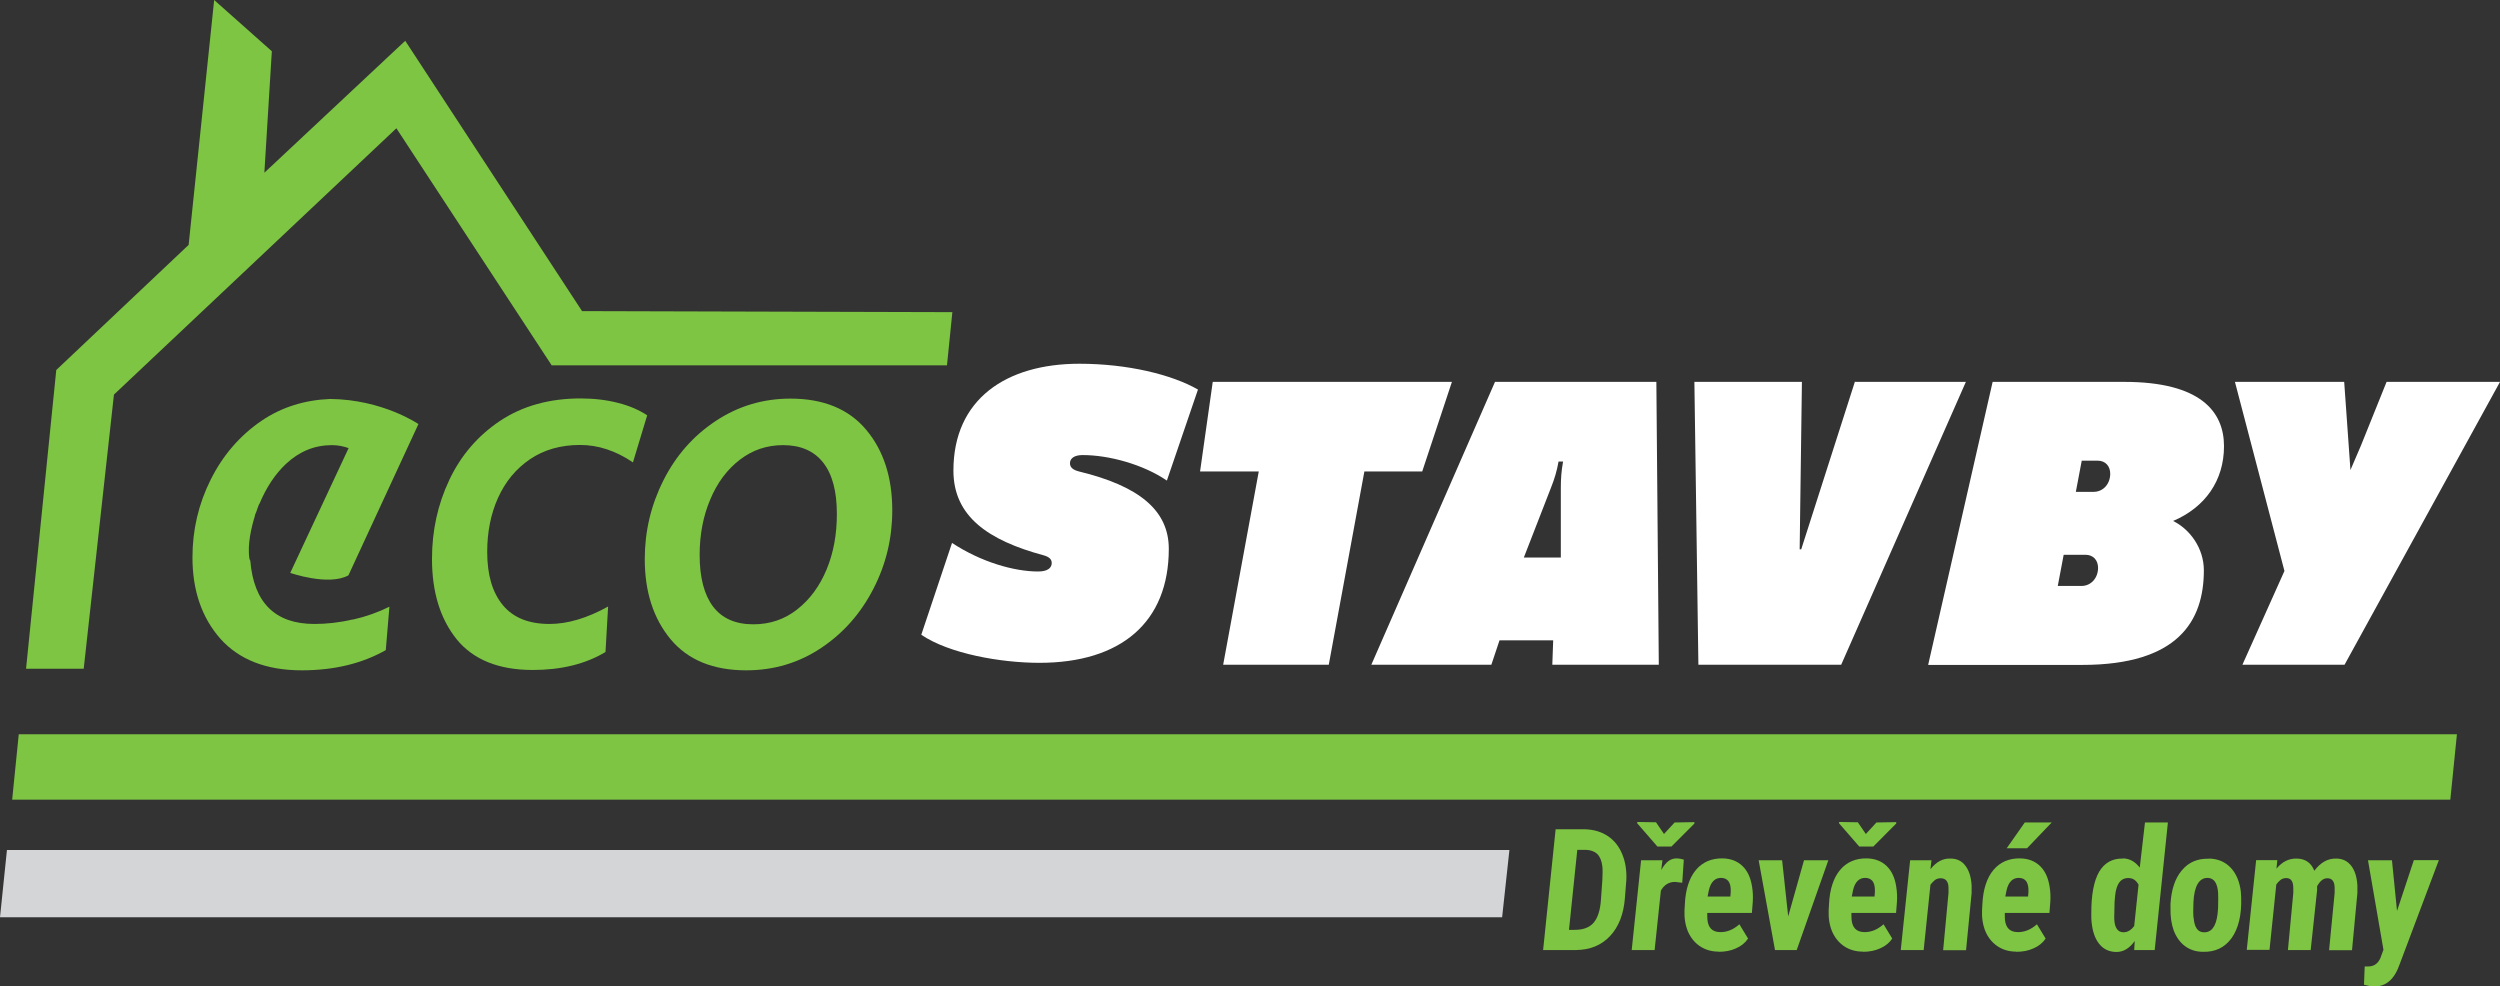
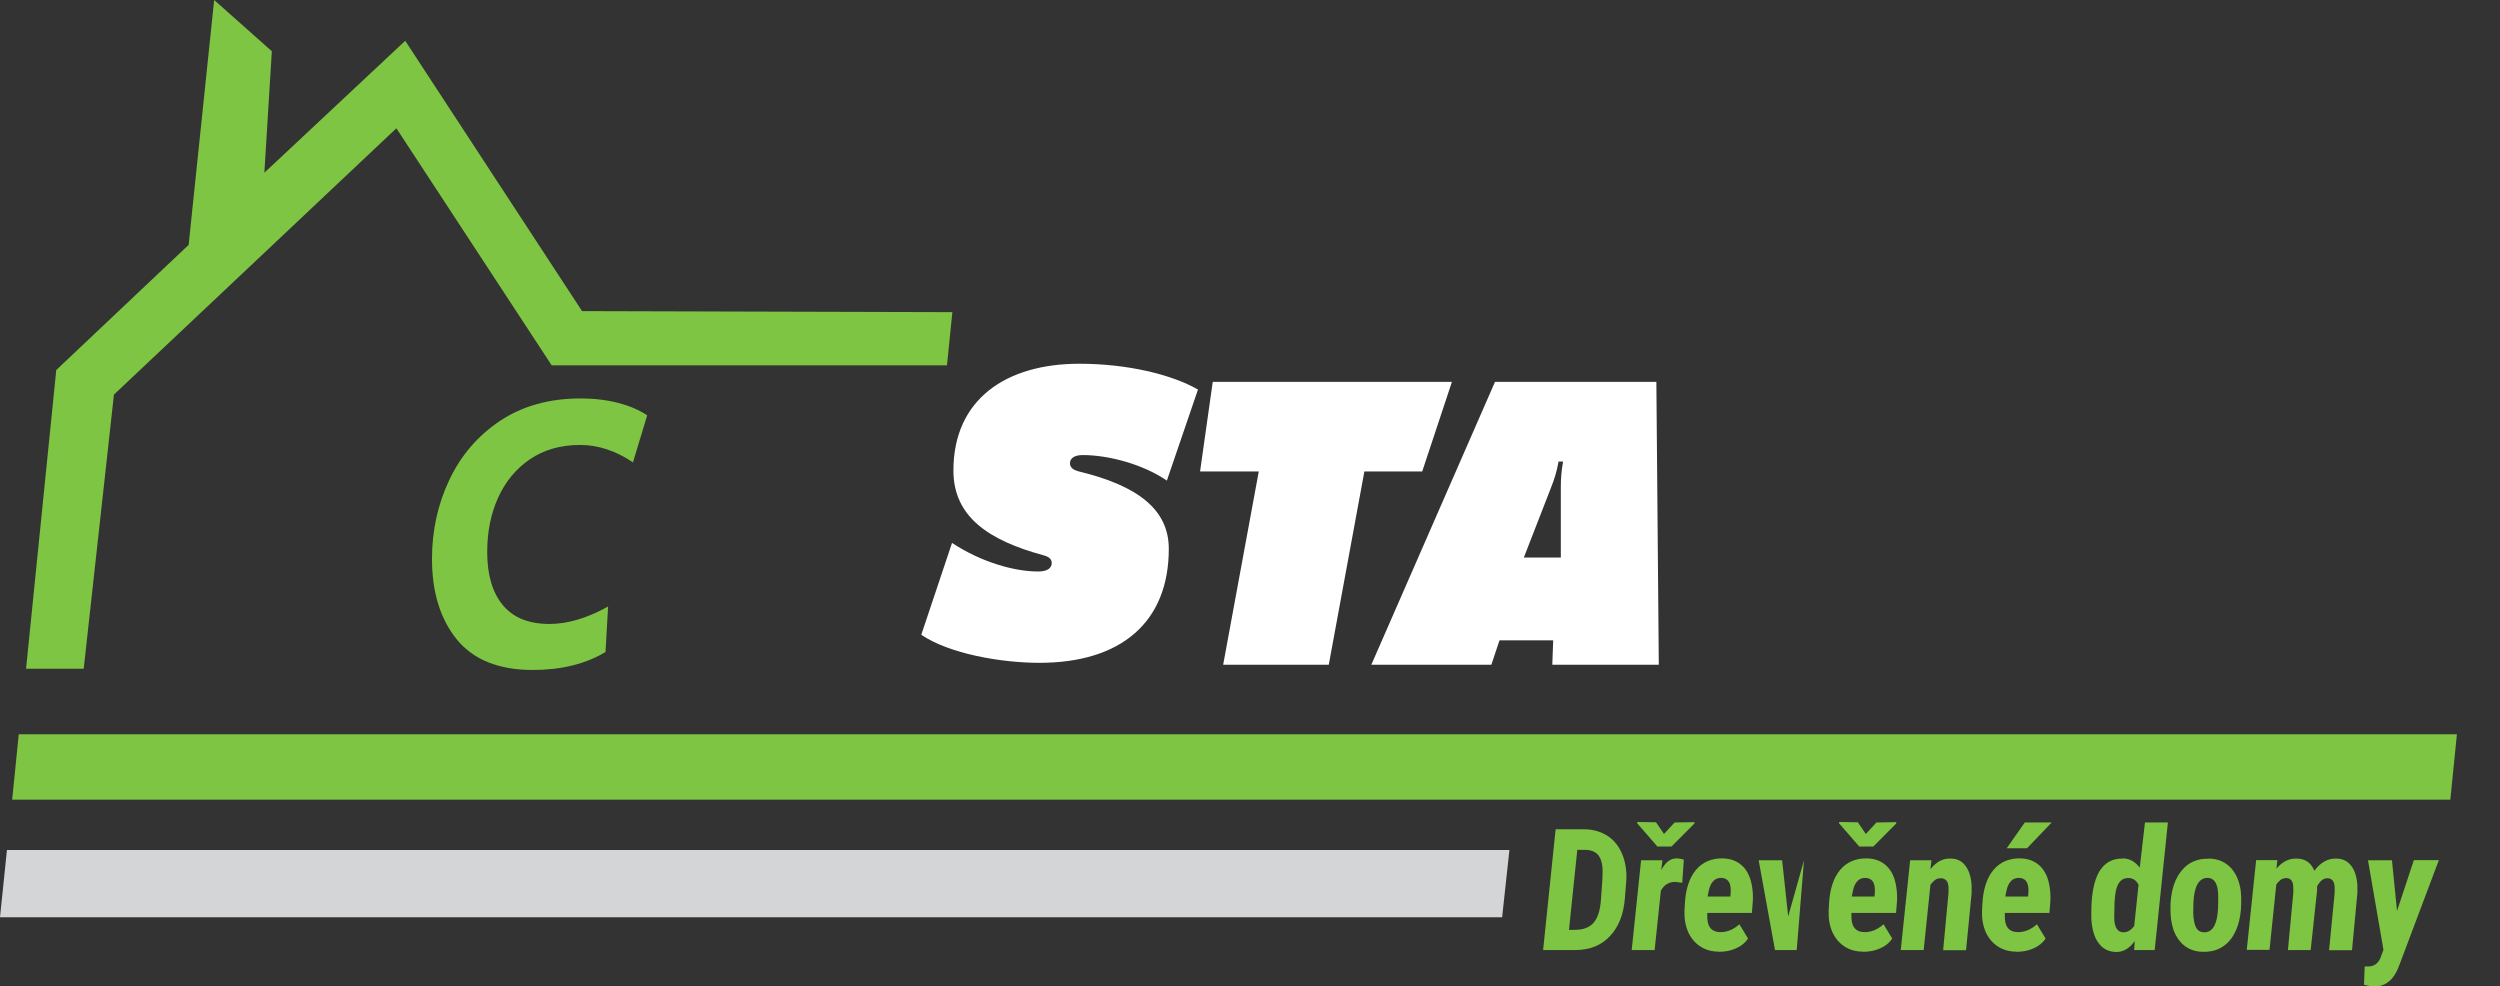
<svg xmlns="http://www.w3.org/2000/svg" width="185" height="73" viewBox="0 0 185 73" fill="none">
  <rect x="0" y="0" width="185" height="73" fill="#333333" stroke="none" />
  <g clip-path="url(#clip0_9607_333)">
    <path d="M90.514 49.191L93.149 34.888H88.805L89.743 28.259H107.442L105.244 34.888H100.964L98.329 49.191H90.514Z" fill="#ffffff" />
    <path d="M114.871 49.191L114.936 47.386H110.964L110.36 49.191H101.478L110.63 28.259H122.571L122.751 49.191H114.871ZM115.501 36.1C115.501 35.43 115.54 34.862 115.668 34.153H115.334C115.206 34.862 115.038 35.43 114.769 36.1L112.763 41.259H115.501V36.1Z" fill="#ffffff" />
-     <path d="M125.681 49.191L125.385 28.258H133.342L133.175 40.653H133.29L137.275 28.207V28.258H145.475L136.247 49.191H125.681Z" fill="#ffffff" />
-     <path d="M142.686 49.191L147.455 28.259H157.198C162.841 28.259 164.576 30.464 164.576 33.018C164.576 35.571 163.175 37.545 160.81 38.551C162.082 39.183 163.085 40.589 163.085 42.201C163.085 45.954 161.182 49.204 154.074 49.204H142.699L142.686 49.191ZM154.023 43.361C154.756 43.361 155.257 42.755 155.257 42.02C155.257 41.478 154.923 41.053 154.319 41.053H152.712L152.275 43.361H154.01H154.023ZM154.923 36.397C155.655 36.397 156.157 35.791 156.157 35.056C156.157 34.514 155.823 34.088 155.218 34.088H154.049L153.612 36.397H154.91H154.923Z" fill="#ffffff" />
-     <path d="M173.496 49.191H165.938L169.049 42.252L165.385 28.259H173.47L173.933 34.785L174.717 32.953L176.607 28.259H185L173.496 49.191Z" fill="#ffffff" />
    <path d="M86.324 35.546C84.589 34.372 82.082 33.675 80.116 33.675C79.512 33.675 79.177 33.908 79.177 34.282C79.177 34.617 79.447 34.785 79.846 34.888C84.254 35.958 86.491 37.738 86.491 40.614C86.491 46.044 82.956 49.049 76.915 49.049C74.075 49.049 70.244 48.379 68.175 46.973L70.45 40.176C72.584 41.582 75.026 42.291 76.825 42.291C77.532 42.291 77.828 42.02 77.828 41.659C77.828 41.362 77.596 41.195 77.224 41.092C73.123 39.982 70.553 38.215 70.553 34.823C70.553 29.535 74.46 26.917 79.871 26.917C83.445 26.917 86.71 27.717 88.65 28.826L86.35 35.559L86.324 35.546Z" fill="#ffffff" />
    <path d="M33.805 47.321C32.584 45.812 31.967 43.826 31.967 41.362C31.967 39.273 32.391 37.325 33.252 35.507C34.113 33.688 35.373 32.231 37.018 31.134C38.676 30.038 40.656 29.484 42.969 29.484C43.984 29.484 44.91 29.6 45.758 29.819C46.607 30.038 47.314 30.348 47.892 30.735L46.838 34.217C45.566 33.353 44.255 32.927 42.931 32.927C41.504 32.927 40.257 33.276 39.216 33.985C38.175 34.694 37.391 35.649 36.851 36.848C36.311 38.048 36.054 39.389 36.054 40.846C36.054 42.549 36.44 43.852 37.211 44.78C37.982 45.709 39.126 46.173 40.668 46.173C41.992 46.173 43.445 45.747 45 44.883L44.807 48.249C43.329 49.139 41.529 49.578 39.422 49.578C36.902 49.578 35.026 48.817 33.792 47.308L33.805 47.321Z" fill="#7DC542" />
-     <path d="M49.627 47.308C48.355 45.773 47.712 43.8 47.712 41.375C47.712 39.312 48.175 37.364 49.1 35.533C50.026 33.701 51.311 32.244 52.969 31.148C54.627 30.051 56.465 29.497 58.496 29.497C60.938 29.497 62.815 30.27 64.1 31.805C65.386 33.34 66.028 35.326 66.028 37.764C66.028 39.828 65.566 41.762 64.627 43.581C63.689 45.399 62.404 46.857 60.758 47.953C59.113 49.049 57.275 49.604 55.219 49.604C52.776 49.604 50.913 48.843 49.627 47.308ZM58.998 45.09C59.936 44.355 60.656 43.374 61.17 42.136C61.684 40.898 61.928 39.531 61.928 38.035C61.928 36.358 61.594 35.094 60.913 34.23C60.231 33.366 59.242 32.94 57.944 32.94C56.748 32.94 55.681 33.301 54.743 34.024C53.805 34.746 53.072 35.726 52.558 36.964C52.031 38.202 51.774 39.569 51.774 41.066C51.774 42.742 52.108 44.006 52.764 44.883C53.432 45.76 54.422 46.199 55.746 46.199C56.967 46.199 58.046 45.838 58.985 45.103L58.998 45.09Z" fill="#7DC542" />
    <path d="M29.987 3.018L43.072 23.022L70.475 23.099L70.077 27.033H40.823L29.332 9.493L8.432 29.2L6.195 49.488H1.928L4.164 27.381L13.959 18.121L15.848 0L20.116 3.792L19.563 12.781" fill="#7DC542" />
    <path d="M1.388 54.337H181.812L181.324 59.174H0.9L1.388 54.337Z" fill="#7DC542" />
    <path d="M0.514 62.901H111.697L111.157 67.88H0L0.514 62.901Z" fill="#D3D5D7" />
    <path d="M114.19 70.304L115.116 61.367H117.314C117.969 61.392 118.522 61.56 118.997 61.882C119.473 62.205 119.82 62.656 120.051 63.224C120.283 63.791 120.386 64.436 120.347 65.145L120.244 66.448C120.154 67.647 119.781 68.589 119.139 69.273C118.496 69.956 117.661 70.291 116.62 70.304H114.203H114.19ZM116.722 62.863L116.105 68.808H116.542C117.146 68.808 117.609 68.641 117.918 68.292C118.226 67.944 118.419 67.364 118.47 66.577L118.573 65.132C118.599 64.655 118.599 64.32 118.573 64.101C118.522 63.688 118.393 63.391 118.2 63.198C117.995 63.004 117.712 62.901 117.352 62.888H116.722V62.863Z" fill="#7DC542" />
    <path d="M124.499 65.326L123.959 65.261C123.509 65.261 123.149 65.468 122.905 65.906L122.442 70.304H120.746L121.44 63.662H123.021L122.931 64.384C123.111 64.062 123.291 63.843 123.471 63.714C123.65 63.585 123.856 63.52 124.075 63.52C124.203 63.52 124.383 63.546 124.602 63.611L124.486 65.326H124.499ZM123.136 61.715L123.92 60.863L125.386 60.838V60.941L123.689 62.643H122.648L121.157 60.928V60.825L122.545 60.85L123.136 61.715Z" fill="#7DC542" />
    <path d="M127.185 70.421C126.645 70.421 126.183 70.279 125.797 70.021C125.411 69.763 125.116 69.402 124.91 68.937C124.717 68.473 124.627 67.944 124.653 67.351L124.679 66.9C124.73 65.803 125.013 64.952 125.501 64.372C125.99 63.791 126.658 63.508 127.481 63.52C128.085 63.533 128.573 63.727 128.946 64.088C129.319 64.449 129.55 64.952 129.653 65.61C129.717 65.997 129.73 66.384 129.704 66.758L129.64 67.557H126.337C126.337 67.738 126.337 67.906 126.35 68.073C126.414 68.667 126.722 68.963 127.275 68.976C127.789 68.989 128.265 68.796 128.715 68.396L129.357 69.453C129.152 69.763 128.856 70.008 128.47 70.176C128.085 70.356 127.648 70.433 127.185 70.433V70.421ZM127.404 64.965C126.915 64.939 126.594 65.262 126.452 65.894L126.362 66.345H128.046C128.072 66.113 128.085 65.919 128.072 65.778C128.046 65.262 127.828 64.991 127.404 64.965Z" fill="#7DC542" />
-     <path d="M132.326 67.815L133.496 63.662H135.296L132.956 70.304H131.35L130.141 63.662H131.877L132.326 67.815Z" fill="#7DC542" />
+     <path d="M132.326 67.815L133.496 63.662L132.956 70.304H131.35L130.141 63.662H131.877L132.326 67.815Z" fill="#7DC542" />
    <path d="M137.854 70.421C137.314 70.421 136.851 70.279 136.465 70.021C136.08 69.763 135.784 69.402 135.579 68.937C135.386 68.473 135.296 67.944 135.321 67.351L135.347 66.899C135.399 65.803 135.681 64.952 136.17 64.371C136.658 63.791 137.327 63.507 138.149 63.52C138.753 63.533 139.242 63.727 139.615 64.088C139.987 64.449 140.219 64.952 140.321 65.61C140.386 65.997 140.399 66.383 140.373 66.758L140.309 67.557H137.005C137.005 67.738 137.005 67.905 137.018 68.073C137.082 68.666 137.391 68.963 137.944 68.976C138.458 68.989 138.933 68.795 139.383 68.396L140.026 69.453C139.82 69.763 139.525 70.008 139.139 70.175C138.753 70.356 138.316 70.433 137.854 70.433V70.421ZM138.072 61.715L138.856 60.863L140.321 60.838V60.941L138.625 62.643H137.584L136.093 60.928V60.825L137.481 60.85L138.072 61.715ZM138.072 64.965C137.584 64.939 137.262 65.261 137.121 65.893L137.031 66.345H138.715C138.74 66.113 138.753 65.919 138.74 65.777C138.715 65.261 138.496 64.991 138.072 64.965Z" fill="#7DC542" />
    <path d="M142.931 63.649L142.853 64.32C143.278 63.778 143.779 63.507 144.344 63.533C144.807 63.533 145.18 63.714 145.437 64.062C145.707 64.41 145.861 64.887 145.9 65.519V66.087L145.488 70.317H143.792L144.19 66.074V65.713C144.19 65.236 143.985 64.991 143.612 64.991C143.432 64.991 143.29 65.042 143.175 65.132C143.059 65.223 142.956 65.339 142.853 65.468L142.352 70.304H140.656L141.35 63.662H142.931V63.649Z" fill="#7DC542" />
    <path d="M149.203 70.421C148.663 70.421 148.201 70.279 147.815 70.021C147.429 69.763 147.134 69.402 146.928 68.937C146.735 68.473 146.645 67.944 146.671 67.351L146.697 66.9C146.748 65.803 147.031 64.952 147.519 64.372C148.008 63.791 148.676 63.508 149.499 63.52C150.103 63.533 150.591 63.727 150.964 64.088C151.337 64.449 151.568 64.952 151.671 65.61C151.735 65.997 151.748 66.384 151.722 66.758L151.658 67.557H148.355C148.355 67.738 148.355 67.906 148.368 68.073C148.432 68.666 148.74 68.963 149.293 68.976C149.807 68.989 150.283 68.796 150.733 68.396L151.375 69.453C151.17 69.763 150.874 70.008 150.489 70.175C150.103 70.356 149.666 70.433 149.203 70.433V70.421ZM149.435 64.965C148.946 64.939 148.625 65.262 148.483 65.894L148.393 66.345H150.077C150.103 66.113 150.116 65.919 150.103 65.778C150.077 65.262 149.859 64.991 149.435 64.965ZM149.833 60.864H151.825L150 62.772H148.496L149.833 60.864Z" fill="#7DC542" />
    <path d="M157.108 63.52C157.596 63.533 158.008 63.766 158.342 64.204L158.728 60.864H160.424L159.447 70.305H157.931L157.969 69.634C157.584 70.175 157.134 70.446 156.62 70.446C156.054 70.446 155.604 70.214 155.296 69.789C154.974 69.363 154.794 68.744 154.756 67.931V67.544C154.756 66.19 154.949 65.184 155.334 64.513C155.733 63.843 156.311 63.52 157.095 63.533L157.108 63.52ZM156.453 67.906C156.453 68.267 156.517 68.538 156.632 68.718C156.748 68.899 156.915 68.989 157.134 68.989C157.429 68.989 157.686 68.847 157.931 68.525L158.252 65.468C158.085 65.158 157.854 64.991 157.558 64.978C156.954 64.939 156.607 65.378 156.517 66.293L156.478 66.758L156.453 67.893V67.906Z" fill="#7DC542" />
    <path d="M163.458 63.533C164.126 63.546 164.666 63.778 165.077 64.217C165.489 64.655 165.733 65.249 165.823 65.984L165.848 66.422C165.887 67.712 165.643 68.705 165.142 69.415C164.627 70.124 163.92 70.459 163.021 70.433C162.494 70.433 162.044 70.279 161.684 70.008C161.324 69.737 161.054 69.363 160.861 68.873C160.681 68.383 160.604 67.828 160.617 67.209V66.874C160.681 65.829 160.951 65.004 161.453 64.41C161.954 63.804 162.622 63.52 163.458 63.546V63.533ZM162.327 67.893C162.378 68.602 162.622 68.963 163.046 68.989C163.638 69.028 163.985 68.576 164.1 67.635L164.139 67.196C164.152 66.603 164.152 66.229 164.139 66.061C164.088 65.352 163.843 64.991 163.393 64.965C163.072 64.952 162.815 65.094 162.622 65.416C162.442 65.726 162.339 66.19 162.314 66.783C162.288 67.377 162.301 67.751 162.314 67.893H162.327Z" fill="#7DC542" />
    <path d="M168.522 63.649L168.458 64.281C168.882 63.765 169.383 63.52 169.962 63.533C170.591 63.546 171.028 63.843 171.26 64.436C171.722 63.817 172.262 63.52 172.879 63.533C173.342 63.533 173.715 63.714 173.985 64.062C174.255 64.41 174.409 64.887 174.447 65.519V66.087L174.049 70.317H172.352L172.764 66.074V65.726C172.764 65.236 172.584 64.991 172.224 64.991C171.928 64.991 171.684 65.184 171.465 65.584V65.881L170.99 70.304H169.306L169.704 66.074V65.726C169.704 65.223 169.537 64.978 169.177 64.978C169.01 64.978 168.869 65.029 168.753 65.12C168.638 65.21 168.535 65.326 168.445 65.455L167.944 70.291H166.26L166.954 63.649H168.522Z" fill="#7DC542" />
    <path d="M177.391 67.377L178.625 63.649H180.476L177.596 71.298C177.391 71.891 177.134 72.329 176.812 72.6C176.504 72.871 176.131 73 175.694 73C175.514 73 175.27 72.961 174.936 72.871L174.987 71.517H175.167C175.63 71.543 175.951 71.336 176.144 70.911L176.375 70.279L175.231 63.662H177.005L177.378 67.39L177.391 67.377Z" fill="#7DC542" />
-     <path d="M26.105 45.851C27.082 45.632 27.982 45.309 28.817 44.896L28.548 48.108C26.799 49.101 24.73 49.604 22.326 49.604C19.704 49.604 17.699 48.817 16.311 47.27C14.936 45.709 14.242 43.71 14.242 41.246C14.242 39.209 14.692 37.287 15.591 35.494C16.491 33.688 17.751 32.231 19.357 31.135C20.861 30.116 22.558 29.6 24.434 29.523C28.316 29.561 30.964 31.38 30.964 31.38L25.784 42.575C24.319 43.387 21.478 42.394 21.478 42.394L25.797 33.16C25.424 33.031 25.026 32.94 24.563 32.94C23.278 32.94 22.147 33.405 21.157 34.333C20.36 35.081 19.704 36.074 19.203 37.274L19.177 37.3C19.177 37.3 19.075 37.532 18.959 37.893C18.92 37.983 18.882 38.061 18.856 38.151H18.869C18.612 38.989 18.291 40.292 18.458 41.349C18.471 41.401 18.496 41.44 18.522 41.491C18.779 44.6 20.36 46.173 23.265 46.173C24.177 46.173 25.129 46.07 26.105 45.838V45.851Z" fill="#7DC542" />
  </g>
  <defs>
    <clipPath id="clip0_9607_333">
      <rect width="185" height="73" fill="white" />
    </clipPath>
  </defs>
</svg>